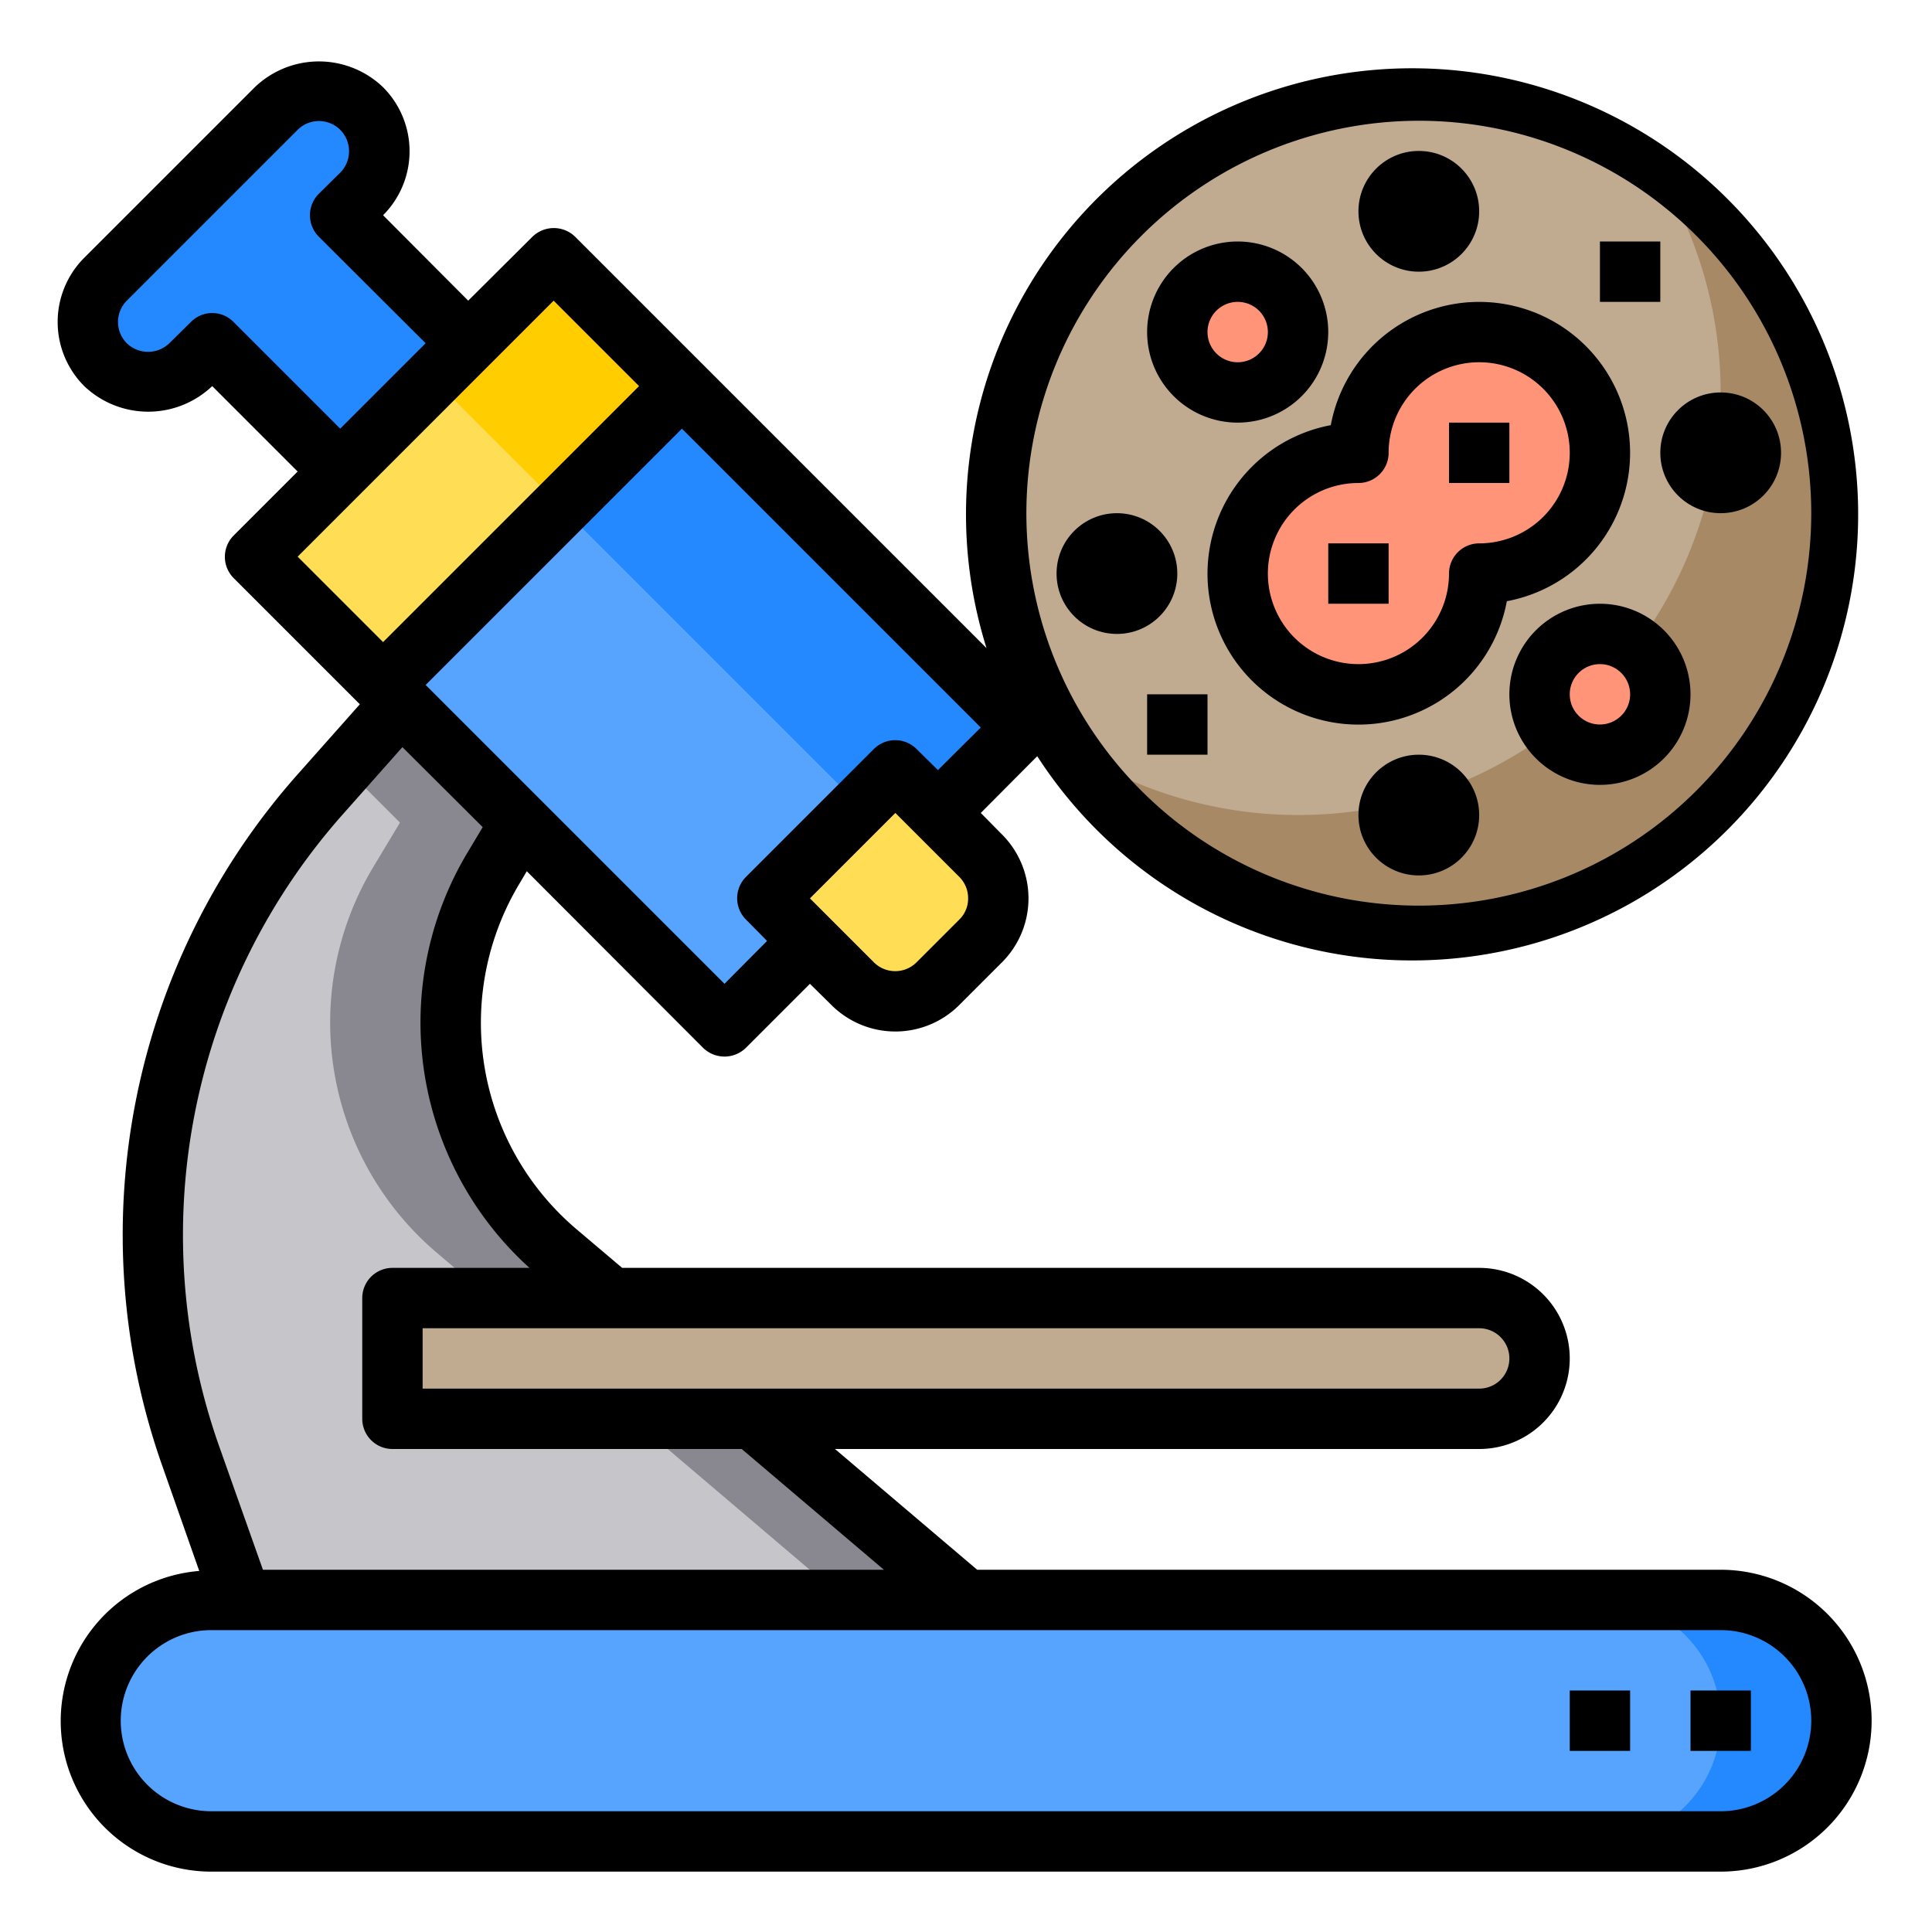
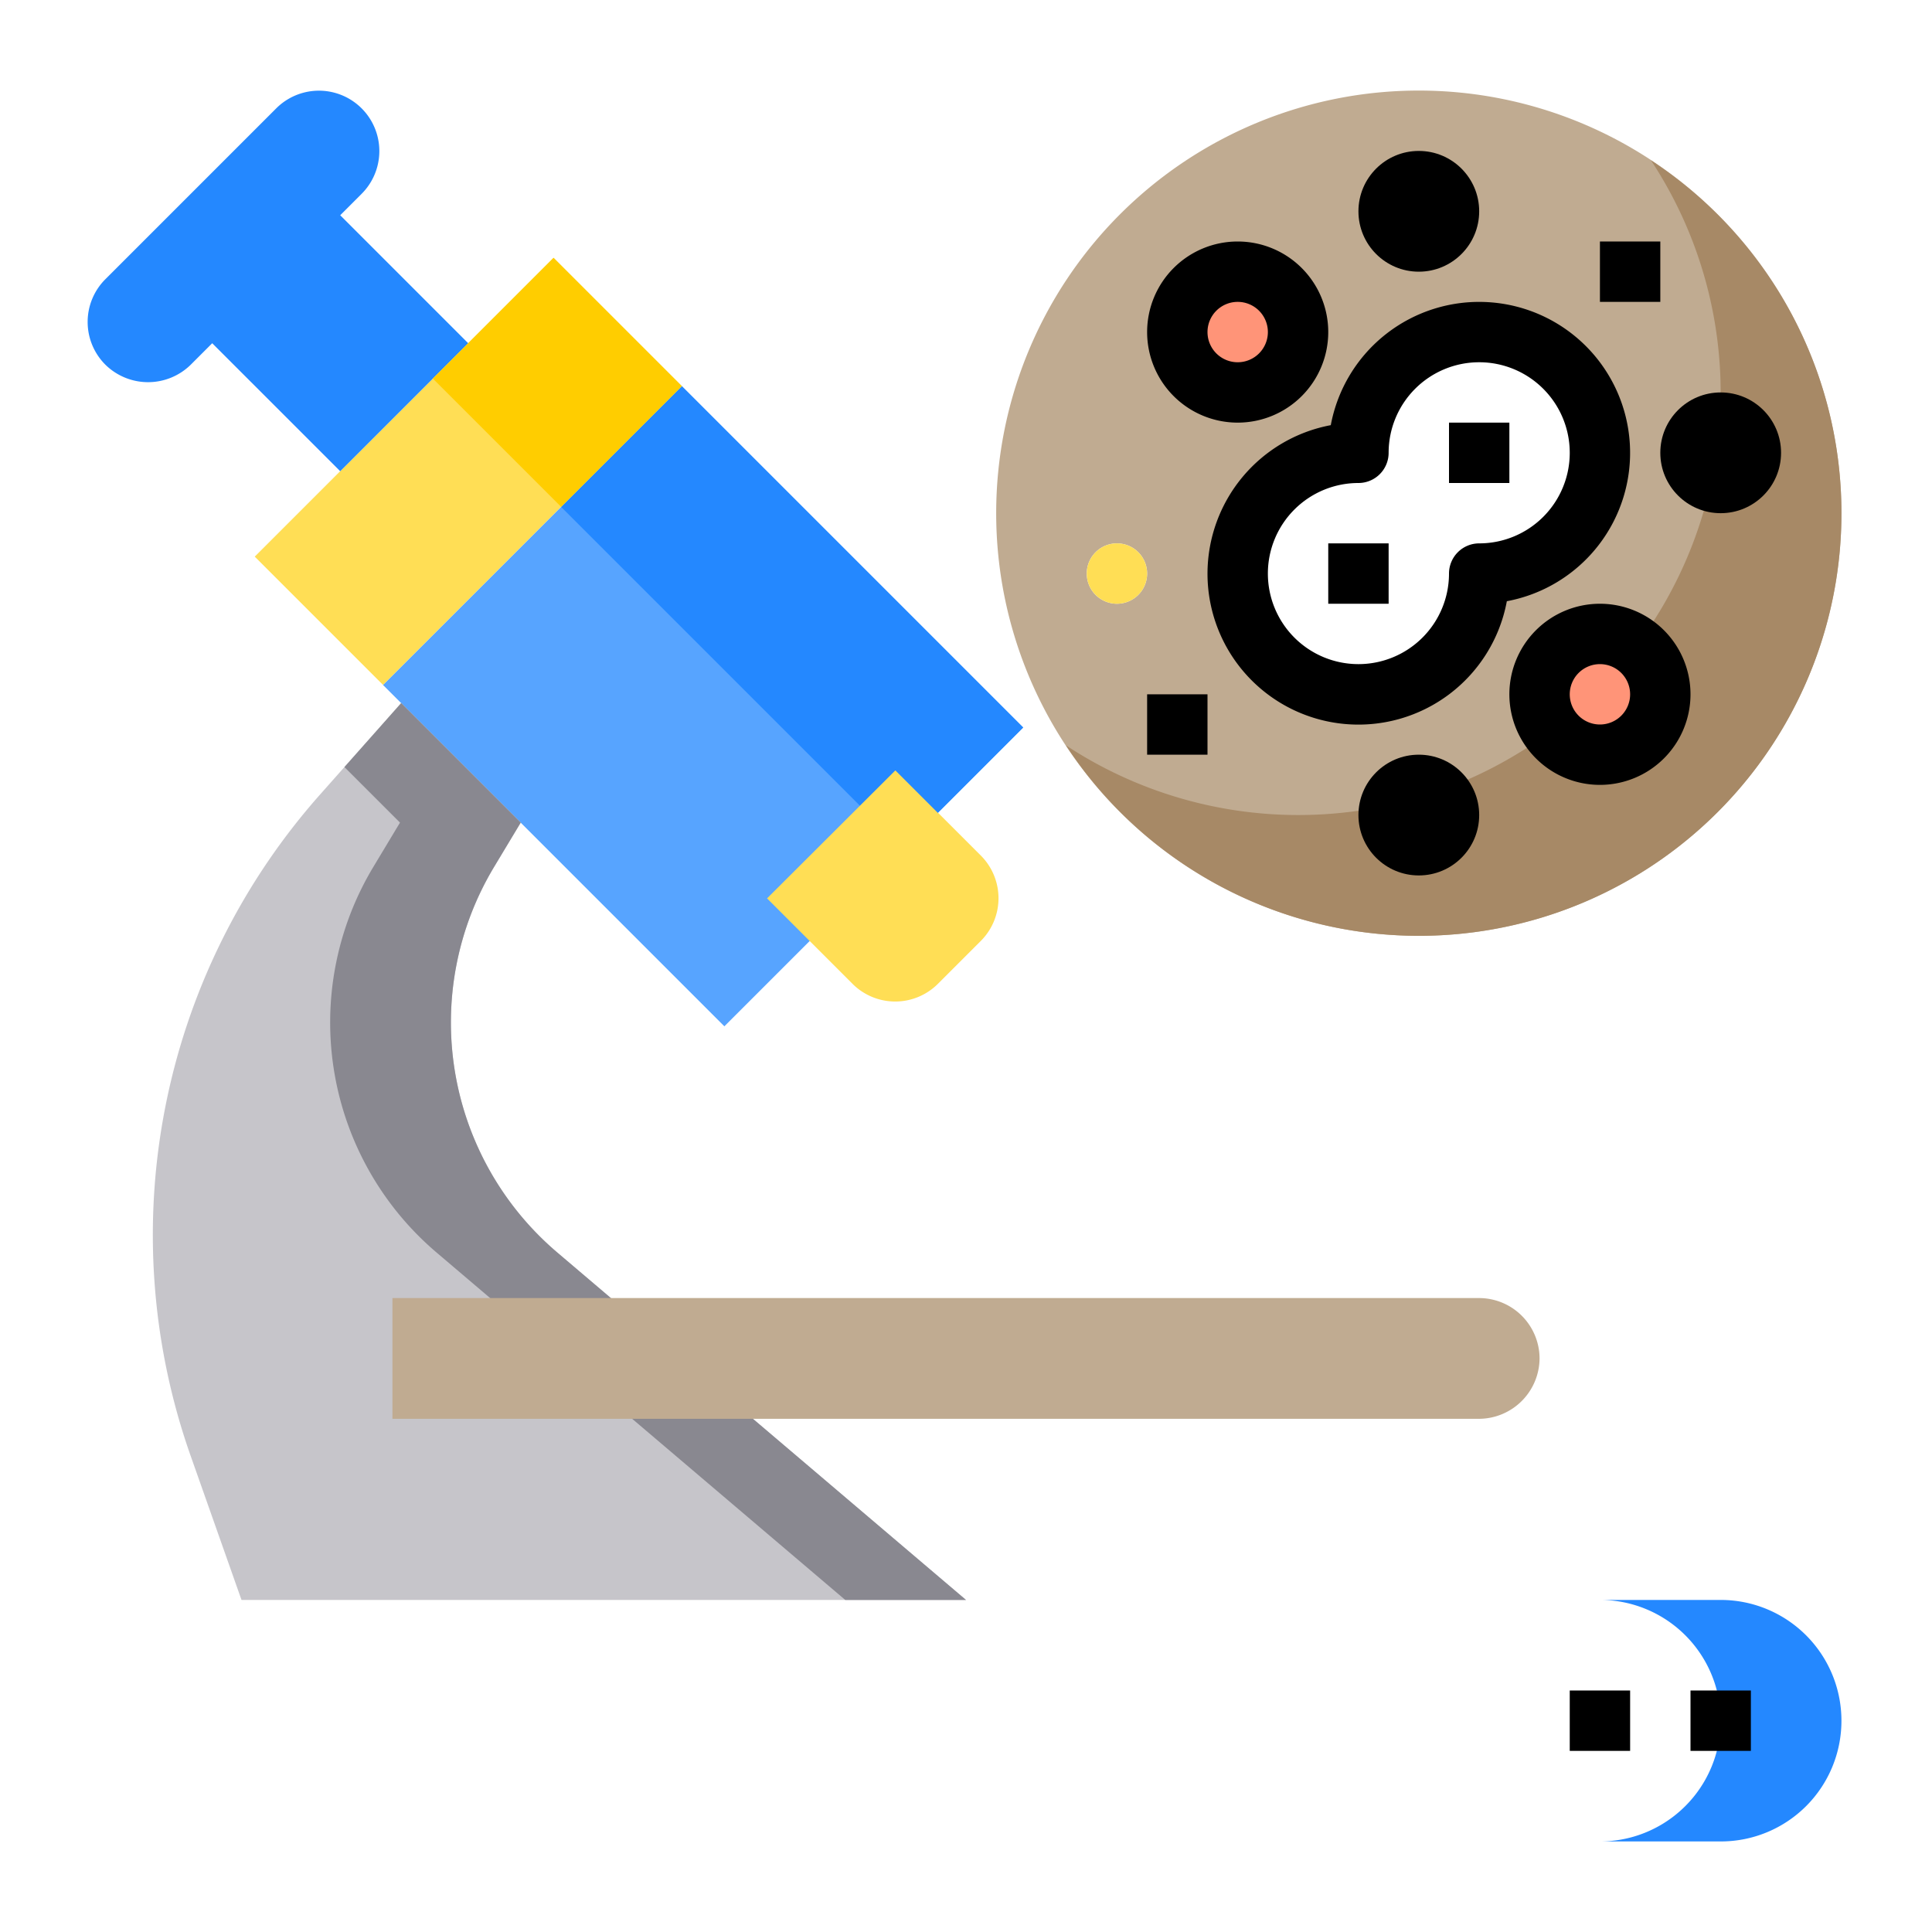
<svg xmlns="http://www.w3.org/2000/svg" height="512" viewBox="0 0 64 64" width="512">
  <g id="Microscope">
    <path d="m61 17a14 14 0 1 1 -14-14 14 14 0 0 1 14 14zm-5-2a1 1 0 1 0 1-1 1 1 0 0 0 -1 1zm-3 6a2 2 0 1 0 2 2 2.006 2.006 0 0 0 -2-2zm-6 7a1 1 0 1 0 -1-1 1 1 0 0 0 1 1zm0-20a1 1 0 1 0 -1-1 1 1 0 0 0 1 1zm-6 11a4 4 0 0 0 8 0 4 4 0 1 0 -4-4 4 4 0 0 0 -4 4zm0-6a2 2 0 1 0 -2-2 2.006 2.006 0 0 0 2 2zm-5 6a1 1 0 1 0 1-1 1 1 0 0 0 -1 1z" fill="#c0ab91" />
    <path d="m61 17a13.994 13.994 0 0 1 -25.69 7.69 13.99 13.99 0 0 0 19.38-19.38 13.969 13.969 0 0 1 6.31 11.69z" fill="#a78966" />
    <g fill="#ffde55">
      <circle cx="57" cy="15" r="1" />
      <circle cx="47" cy="27" r="1" />
      <circle cx="47" cy="7" r="1" />
      <circle cx="37" cy="19" r="1" />
    </g>
-     <path d="m61 57a3.995 3.995 0 0 1 -4 4h-50a4 4 0 1 1 0-8h50a4 4 0 0 1 4 4z" fill="#57a4ff" />
    <circle cx="53" cy="23" fill="#ff9478" r="2" />
-     <path d="m45 23a4 4 0 0 1 0-8 4 4 0 1 1 4 4 4 4 0 0 1 -4 4z" fill="#ff9478" />
    <circle cx="41" cy="11" fill="#ff9478" r="2" />
    <path d="m16.295 15.398h14.001v15.995h-14.001z" fill="#57a4ff" transform="matrix(.707 -.707 .707 .707 -9.72 23.324)" />
    <path d="m23.417 12.448h5.657v15.995h-5.657z" fill="#2488ff" transform="matrix(.707 -.707 .707 .707 -6.77 24.546)" />
    <path d="m8.515 12.61h14.001v6.01h-14.001z" fill="#ffde55" transform="matrix(.707 -.707 .707 .707 -6.497 15.544)" />
    <path d="m32 53h-24l-1.68-4.76a21.989 21.989 0 0 1 4.3-21.94l2.67-3.01 3.96 3.96-.89 1.48a10 10 0 0 0 2.1 12.76z" fill="#c6c5ca" />
    <path d="m61 57a3.995 3.995 0 0 1 -4 4h-4a4 4 0 0 0 0-8h4a4 4 0 0 1 4 4z" fill="#2488ff" />
    <path d="m32 53h-4l-13.54-11.51a10 10 0 0 1 -2.1-12.76l.89-1.48-1.84-1.84 1.88-2.12 3.96 3.96-.89 1.48a10 10 0 0 0 2.1 12.76z" fill="#898890" />
    <path d="m3.49 12.08a2 2 0 0 1 0-2.83l5.66-5.66a2 2 0 1 1 2.83 2.83l-.71.71 4.24 4.24-4.24 4.24-4.24-4.24-.71.71a2.016 2.016 0 0 1 -2.83 0z" fill="#2488ff" />
    <path d="m15.637 9.66h5.657v6.01h-5.657z" fill="#ffcd00" transform="matrix(.707 -.707 .707 .707 -3.547 16.766)" />
    <path d="m49 43a2.006 2.006 0 0 1 2 2 2.015 2.015 0 0 1 -2 2h-36v-4z" fill="#c0ab91" />
    <path d="m26.83 31.18-1.42-1.42 4.25-4.24 1.41 1.41h.01l1.41 1.41a2 2 0 0 1 0 2.83l-1.42 1.42a2 2 0 0 1 -2.83 0z" fill="#ffde55" />
-     <path d="m57 52h-24.63l-4.71-4h21.34a3 3 0 0 0 0-6h-28.39l-1.5-1.27a8.965 8.965 0 0 1 -1.89-11.48l.23-.39 5.84 5.85a1.014 1.014 0 0 0 1.42 0l2.12-2.12.71.7a2.994 2.994 0 0 0 4.24 0l1.41-1.41a2.994 2.994 0 0 0 0-4.24l-.7-.71 1.87-1.88a14.777 14.777 0 1 0 -1.68-3.58l-13.63-13.63a1.014 1.014 0 0 0 -1.41 0l-2.13 2.12-2.82-2.83a3 3 0 0 0 0-4.24 3.068 3.068 0 0 0 -4.25 0l-5.65 5.65a3.006 3.006 0 0 0 0 4.25 3.075 3.075 0 0 0 4.24 0l2.83 2.83-2.12 2.12a1 1 0 0 0 0 1.41l4.18 4.18-2.05 2.31a22.981 22.981 0 0 0 -4.49 22.93l1.22 3.47a4.988 4.988 0 0 0 .4 9.96h50a5 5 0 0 0 0-10zm-10-48a13 13 0 1 1 -13 13 13.012 13.012 0 0 1 13-13zm2 40a1 1 0 0 1 0 2h-35v-2zm-17.22-13.54-1.42 1.42a1 1 0 0 1 -1.41 0l-2.12-2.12 2.83-2.83 2.12 2.12a.99.99 0 0 1 .29.71.967.967 0 0 1 -.29.7zm.71-6.36-1.42 1.41-.71-.7a1 1 0 0 0 -1.41 0l-4.24 4.24a1 1 0 0 0 0 1.41l.7.71-1.41 1.42-9.9-9.9 8.49-8.49zm-24.75-13.43a.99.99 0 0 0 -1.42 0l-.71.7a1.014 1.014 0 0 1 -1.41 0 1 1 0 0 1 0-1.41l5.66-5.66a1 1 0 0 1 1.41 0 1.008 1.008 0 0 1 0 1.42l-.71.7a1.008 1.008 0 0 0 0 1.42l3.54 3.53-2.83 2.83zm2.12 7.77 8.48-8.48 2.83 2.83-8.48 8.48zm1.51 8.52 1.96-2.21 2.66 2.65-.49.82a10.954 10.954 0 0 0 2.04 13.78h-4.54a1 1 0 0 0 -1 1v4a1 1 0 0 0 1 1h11.57l4.71 4h-20.57l-1.45-4.09a21 21 0 0 1 4.11-20.95zm45.63 33.04h-50a3 3 0 0 1 0-6h50a3 3 0 0 1 0 6z" />
    <path d="m56 56h2v2h-2z" />
    <path d="m52 56h2v2h-2z" />
    <path d="m53 20a3 3 0 1 0 3 3 3 3 0 0 0 -3-3zm0 4a1 1 0 1 1 1-1 1 1 0 0 1 -1 1z" />
    <path d="m41 14a3 3 0 1 0 -3-3 3 3 0 0 0 3 3zm0-4a1 1 0 1 1 -1 1 1 1 0 0 1 1-1z" />
    <circle cx="47" cy="27" r="2" />
    <circle cx="47" cy="7" r="2" />
-     <circle cx="37" cy="19" r="2" />
    <circle cx="57" cy="15" r="2" />
    <path d="m40 19a5 5 0 0 0 9.916.916 5 5 0 1 0 -5.832-5.832 5.009 5.009 0 0 0 -4.084 4.916zm5-3a1 1 0 0 0 1-1 3 3 0 1 1 3 3 1 1 0 0 0 -1 1 3 3 0 1 1 -3-3z" />
    <path d="m48 14h2v2h-2z" />
    <path d="m44 18h2v2h-2z" />
    <path d="m53 8h2v2h-2z" />
    <path d="m38 23h2v2h-2z" />
  </g>
</svg>